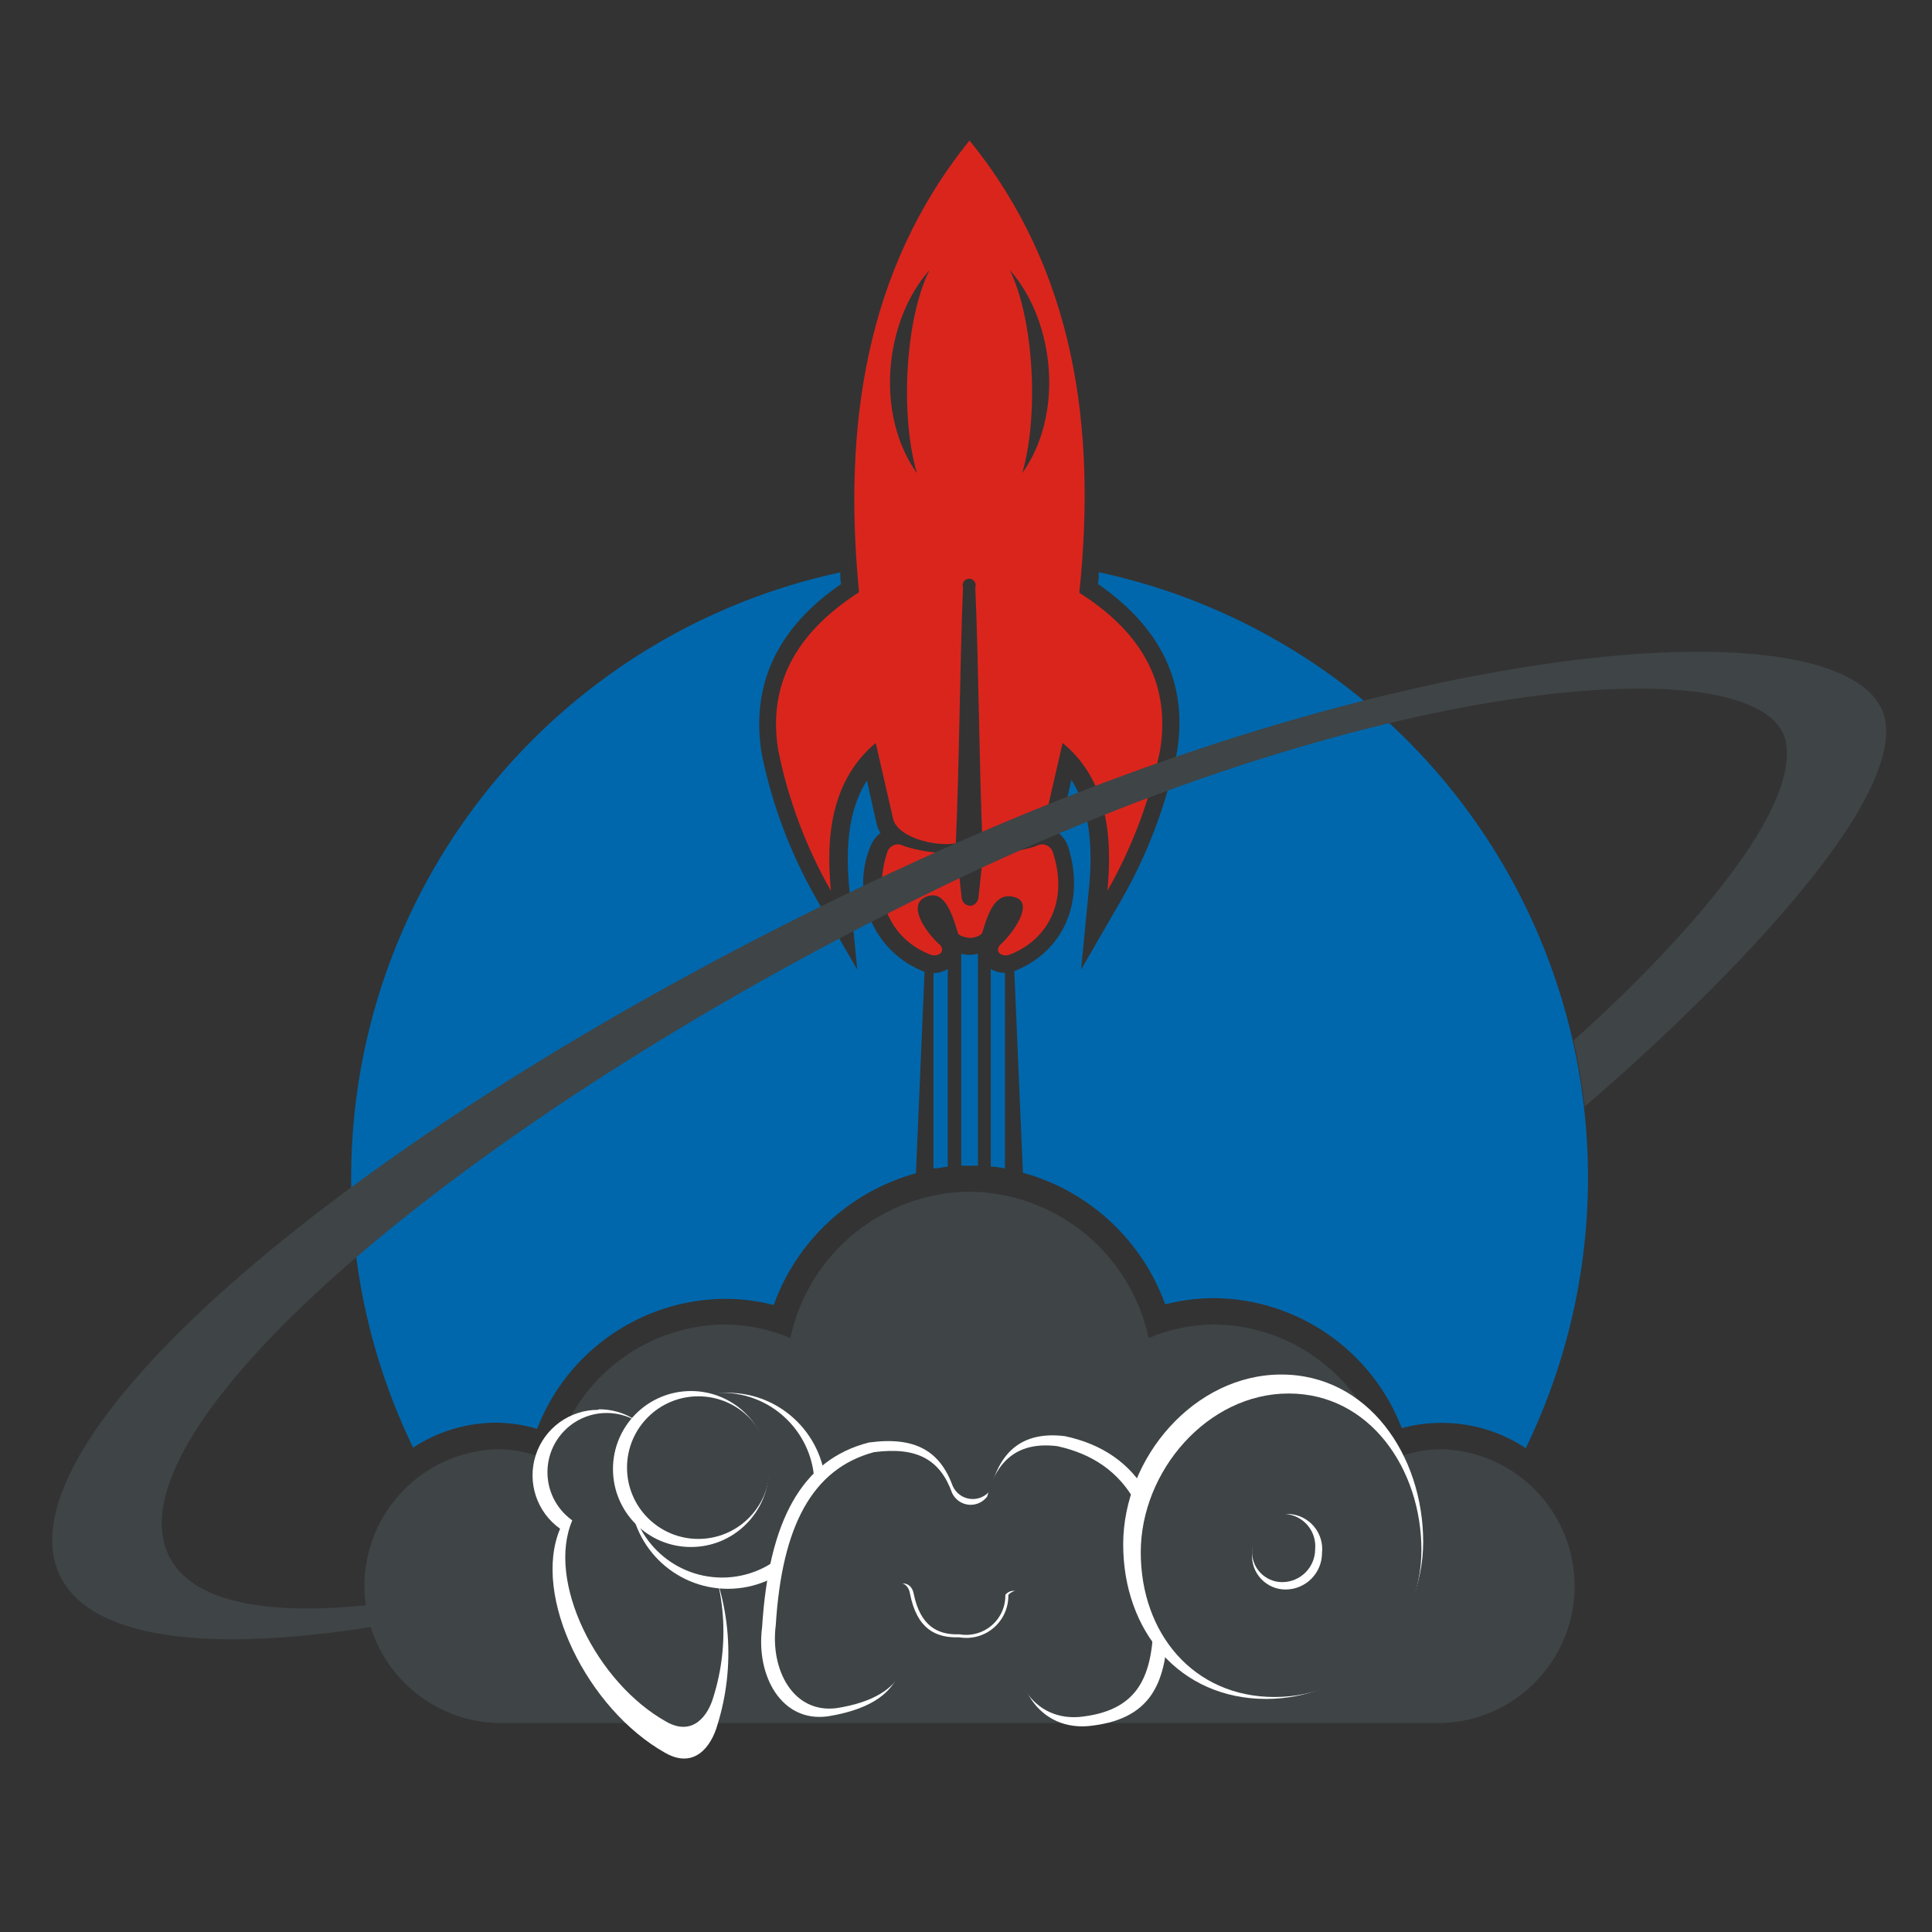
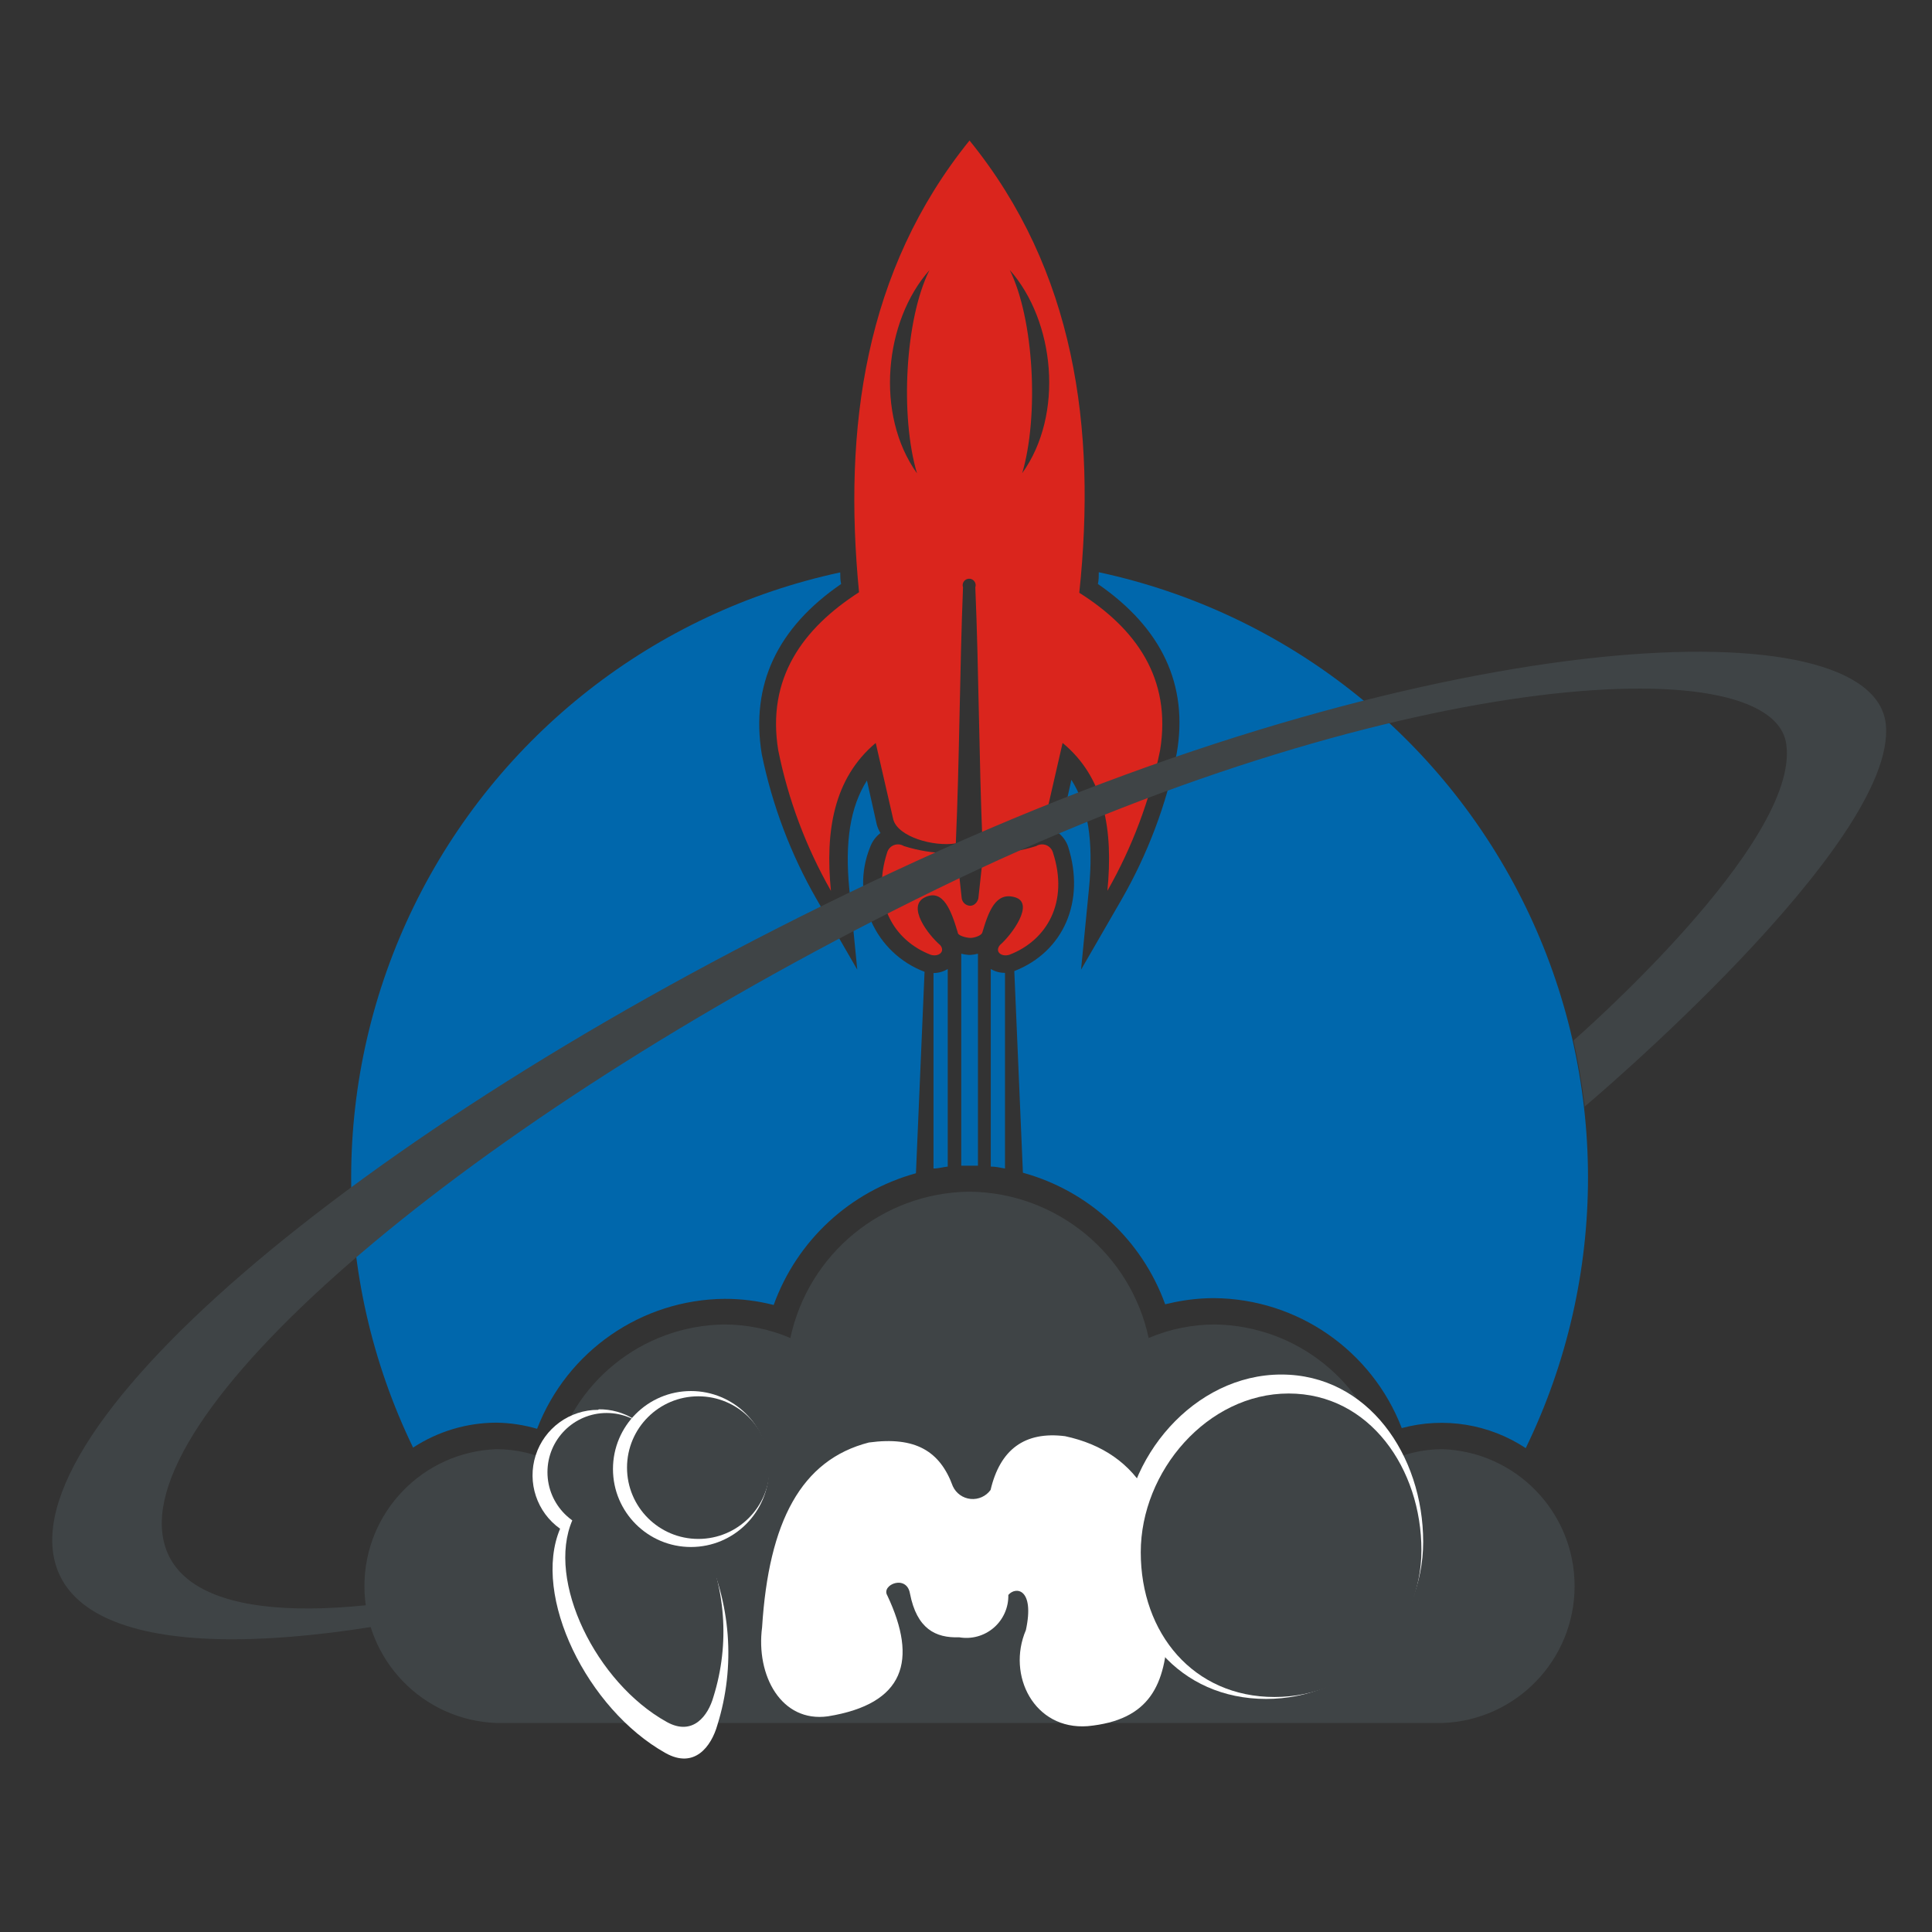
<svg xmlns="http://www.w3.org/2000/svg" width="110px" height="110px" viewBox="0 0 110 110" version="1.2" baseProfile="tiny-ps">
  <rect x="0" y="0" width="110" height="110" fill="#333333" stroke="none" />
  <title>NoFap</title>
  <g id="Page-1" stroke="none" stroke-width="1" fill="none" fill-rule="evenodd">
    <g id="BIMI" transform="translate(2.974, 8)" fill-rule="nonzero">
      <path d="M25.296,73 C23.608,73.003 21.958,73.496 20.546,74.42 C15.829,64.682 15.846,53.317 20.592,43.593 C25.338,33.869 34.287,26.863 44.866,24.59 C44.866,24.81 44.866,25.03 44.916,25.25 C41.276,27.75 39.756,30.99 40.396,34.93 C40.99,37.84 42.046,40.635 43.526,43.21 L45.836,47.21 L45.386,42.65 C45.116,39.95 45.436,37.93 46.386,36.44 L46.946,38.95 C46.994,39.119 47.064,39.28 47.156,39.43 C46.879,39.642 46.671,39.931 46.556,40.26 C46.016,41.609 46.042,43.118 46.627,44.448 C47.212,45.778 48.307,46.816 49.666,47.33 L49.666,47.33 L49.176,58.8 C45.418,59.836 42.398,62.633 41.076,66.3 C40.164,66.066 39.227,65.948 38.286,65.95 C33.545,65.991 29.31,68.925 27.606,73.35 C26.855,73.13 26.078,73.012 25.296,73 L25.296,73 Z M53.436,47.17 L53.436,58.42 C53.706,58.42 53.976,58.48 54.246,58.53 L54.246,47.39 L54.246,47.39 C53.961,47.394 53.68,47.317 53.436,47.17 L53.436,47.17 Z M52.176,46.37 C52.034,46.359 51.894,46.336 51.756,46.3 L51.756,58.37 L52.186,58.37 L52.706,58.37 L52.706,46.3 C52.568,46.335 52.428,46.359 52.286,46.37 L52.176,46.37 Z M50.176,58.53 C50.446,58.53 50.716,58.45 50.986,58.42 L50.986,47.17 C50.743,47.321 50.462,47.401 50.176,47.4 L50.176,58.53 Z M64.026,34.88 C63.434,37.807 62.373,40.62 60.886,43.21 L58.576,47.21 L59.026,42.61 C59.296,39.91 58.976,37.89 58.026,36.4 L57.476,38.87 C57.424,39.053 57.347,39.229 57.246,39.39 C57.518,39.592 57.723,39.871 57.836,40.19 C58.836,43.31 57.586,46.19 54.776,47.29 L55.266,58.77 C59.022,59.804 62.042,62.597 63.366,66.26 L63.906,66.14 C64.646,65.988 65.4,65.911 66.156,65.91 C70.897,65.951 75.132,68.885 76.836,73.31 C79.244,72.66 81.815,73.076 83.896,74.45 C88.629,64.709 88.621,53.334 83.876,43.6 C79.131,33.865 70.174,26.852 59.586,24.58 C59.586,24.8 59.586,25.02 59.536,25.25 C63.176,27.76 64.696,31 64.026,34.88 Z" id="Shape" fill="#0067AC" />
      <path d="M63.076,34.72 C62.508,37.529 61.495,40.23 60.076,42.72 C60.416,39.26 59.916,36.27 57.526,34.3 L56.526,38.66 C56.256,39.66 54.256,40.22 52.966,40.02 C52.766,35.25 52.756,30.15 52.556,25.44 C52.608,25.287 52.555,25.118 52.425,25.022 C52.295,24.926 52.117,24.926 51.987,25.022 C51.857,25.118 51.804,25.287 51.856,25.44 C51.666,30.15 51.656,35.24 51.446,40.02 C50.156,40.22 48.156,39.64 47.886,38.66 L46.886,34.3 C44.506,36.3 43.996,39.3 44.336,42.72 C42.917,40.23 41.904,37.529 41.336,34.72 C40.666,30.61 42.736,27.78 45.936,25.72 C45.026,16.37 46.256,7.39 52.226,0 C58.226,7.39 59.466,16.37 58.476,25.75 C61.686,27.78 63.746,30.61 63.076,34.72 Z M56.026,40.17 C55.217,40.427 54.375,40.565 53.526,40.58 C53.206,40.591 52.951,40.85 52.946,41.17 L52.736,43.09 C52.736,43.23 52.586,43.57 52.256,43.57 C51.995,43.56 51.786,43.351 51.776,43.09 L51.566,41.17 C51.561,40.85 51.306,40.591 50.986,40.58 C50.137,40.565 49.295,40.427 48.486,40.17 C48.315,40.065 48.106,40.047 47.919,40.119 C47.733,40.192 47.591,40.348 47.536,40.54 C46.626,43.35 47.886,45.54 50.016,46.36 C50.466,46.5 50.866,46.18 50.556,45.81 C49.866,45.22 48.636,43.6 49.686,43.09 C50.736,42.58 51.196,43.88 51.556,45.09 C51.556,45.28 52.046,45.39 52.256,45.4 C52.466,45.41 52.906,45.28 52.956,45.09 C53.306,43.92 53.706,42.75 54.826,43.09 C55.946,43.43 54.646,45.21 53.956,45.81 C53.646,46.19 54.046,46.5 54.496,46.36 C56.636,45.54 57.896,43.36 56.976,40.54 C56.921,40.348 56.779,40.192 56.593,40.119 C56.406,40.047 56.197,40.065 56.026,40.17 L56.026,40.17 Z M49.946,7.38 C47.376,10.27 46.836,15.6 49.236,18.95 C48.266,15.69 48.556,10.16 49.946,7.38 Z M55.226,18.94 C57.626,15.6 57.086,10.27 54.516,7.37 C55.896,10.16 56.186,15.69 55.226,18.94 Z" id="Shape" fill="#DA251D" />
      <path d="M87.256,55 C87.256,55 105.086,40 104.396,33.24 C103.706,26.48 79.396,27.44 50.556,40.41 C21.716,53.38 -0.874,71.21 0.026,80.22 C0.626,86.09 11.026,86.77 26.226,82.96 L25.416,82.08 C14.396,84.66 6.966,84 6.286,79.42 C5.116,71.54 24.866,55.05 50.386,42.61 C75.906,30.17 97.886,28.72 98.726,34.35 C99.566,39.98 86.616,51.24 86.616,51.24 C86.893,52.482 87.106,53.737 87.256,55 Z" id="Path" fill="#3F4446" />
      <g id="Group" transform="translate(17.775, 59.85)">
        <path d="M7.521,14.66 C8.639,14.66 9.741,14.92 10.741,15.42 C11.789,10.873 15.805,7.629 20.471,7.56 C21.77,7.56 23.055,7.822 24.251,8.33 C25.28,3.528 29.49,0.073 34.401,-1.44328993e-15 L34.491,-1.44328993e-15 C39.405,0.068 43.621,3.524 44.651,8.33 C45.846,7.822 47.132,7.56 48.431,7.56 C53.096,7.629 57.112,10.873 58.161,15.42 C59.161,14.92 60.263,14.66 61.381,14.66 C65.577,14.81 68.902,18.256 68.902,22.455 C68.902,26.654 65.577,30.1 61.381,30.25 L7.521,30.25 C3.324,30.1 3.44169138e-15,26.654 3.44169138e-15,22.455 C3.44169138e-15,18.256 3.324,14.81 7.521,14.66 L7.521,14.66 Z" id="Path" fill="#3F4446" />
        <path d="M13.341,12.39 C14.768,12.375 16.079,13.175 16.717,14.452 C17.356,15.728 17.21,17.257 16.341,18.39 L18.151,18.11 C19.371,17.92 18.761,19.11 19.321,20.22 C20.868,23.383 21.144,27.02 20.091,30.38 C19.751,31.57 18.801,32.89 17.141,31.96 C12.681,29.46 9.521,23.02 11.141,19.19 C9.817,18.249 9.254,16.559 9.75,15.011 C10.246,13.464 11.686,12.416 13.311,12.42 L13.341,12.39 Z" id="Path" fill="#FFFFFF" />
        <path d="M11.841,18.7 L18.131,17.7 C19.231,17.53 18.681,18.61 19.181,19.6 C20.574,22.453 20.821,25.731 19.871,28.76 C19.571,29.83 18.701,31.02 17.211,30.19 C13.191,27.96 10.341,22.15 11.841,18.7 Z" id="Path" fill="#3F4446" />
-         <path d="M20.691,22.61 C23.773,22.61 26.271,20.112 26.271,17.03 C26.271,13.948 23.773,11.45 20.691,11.45 C17.609,11.45 15.111,13.948 15.111,17.03 C15.116,20.109 17.611,22.604 20.691,22.61 Z" id="Path" fill="#FFFFFF" />
        <path d="M20.361,21.97 C23.266,21.97 25.621,19.615 25.621,16.71 C25.621,13.805 23.266,11.45 20.361,11.45 C17.456,11.45 15.101,13.805 15.101,16.71 C15.106,19.613 17.458,21.964 20.361,21.97 Z" id="Path" fill="#3F4446" />
        <path d="M22.641,24.8 C22.281,27.54 23.731,30.24 26.391,29.87 C30.771,29.16 31.511,26.68 29.771,22.99 C29.401,22.38 30.871,21.77 31.061,22.88 C31.451,24.88 32.511,25.42 33.861,25.37 C34.566,25.493 35.288,25.294 35.831,24.827 C36.373,24.36 36.677,23.675 36.661,22.96 C37.081,22.46 38.171,22.59 37.661,24.96 C36.561,27.53 38.131,30.66 41.181,30.43 C44.731,30.09 45.621,28.07 45.741,24.92 C46.291,18.23 44.121,14.83 39.891,13.92 C37.591,13.63 36.191,14.68 35.651,16.98 C35.391,17.341 34.958,17.536 34.515,17.493 C34.073,17.45 33.686,17.174 33.501,16.77 C32.771,14.77 31.371,13.92 28.721,14.28 C24.861,15.27 23.021,18.79 22.641,24.8 Z" id="Path" fill="#FFFFFF" />
-         <path d="M23.421,24.67 C23.091,27.23 24.421,29.74 26.911,29.4 C31.001,28.74 31.691,26.4 30.061,22.98 C29.711,22.41 31.061,21.84 31.271,22.88 C31.641,24.71 32.621,25.25 33.881,25.2 C34.538,25.314 35.212,25.127 35.717,24.692 C36.223,24.256 36.507,23.617 36.491,22.95 C36.881,22.48 37.901,22.6 37.391,24.8 C36.391,27.2 37.831,30.11 40.671,29.91 C43.981,29.59 44.811,27.71 44.921,24.77 C45.441,18.53 43.411,15.36 39.461,14.49 C37.311,14.22 36.011,15.2 35.461,17.35 C35.217,17.682 34.817,17.861 34.407,17.823 C33.997,17.784 33.638,17.532 33.461,17.16 C32.781,15.25 31.461,14.51 29.011,14.83 C25.481,15.78 23.771,19.06 23.421,24.67 Z" id="Path" fill="#3F4446" />
        <path d="M52.201,10.41 C57.141,10.41 60.281,15.01 60.281,19.94 C60.281,22.311 59.339,24.585 57.662,26.262 C55.986,27.938 53.712,28.88 51.341,28.88 C46.411,28.88 43.201,25.01 43.201,20.08 C43.201,15.15 47.251,10.41 52.201,10.41 Z" id="Path" fill="#FFFFFF" />
        <path d="M52.621,11.49 C57.241,11.49 60.181,15.79 60.181,20.41 C60.181,25.027 56.438,28.77 51.821,28.77 C47.201,28.77 44.201,25.15 44.201,20.53 C44.201,15.91 48.001,11.49 52.621,11.49 Z" id="Path" fill="#3F4446" />
-         <path d="M52.641,18.35 C53.19,18.38 53.704,18.634 54.059,19.055 C54.415,19.475 54.582,20.023 54.521,20.57 C54.521,21.719 53.59,22.65 52.441,22.65 C51.911,22.649 51.405,22.427 51.045,22.038 C50.684,21.65 50.502,21.129 50.541,20.6 C50.538,19.414 51.457,18.429 52.641,18.35 L52.641,18.35 Z" id="Path" fill="#FFFFFF" />
        <path d="M52.431,18.35 C52.923,18.386 53.38,18.617 53.7,18.994 C54.02,19.37 54.175,19.858 54.131,20.35 C54.131,21.388 53.289,22.23 52.251,22.23 C51.773,22.229 51.317,22.028 50.993,21.677 C50.668,21.327 50.505,20.857 50.541,20.38 C50.523,19.305 51.358,18.409 52.431,18.35 L52.431,18.35 Z" id="Path" fill="#3F4446" />
        <circle id="Oval" fill="#3F4446" cx="13.791" cy="15.97" r="3.37" />
        <circle id="Oval" fill="#FFFFFF" cx="18.591" cy="15.79" r="4.44" />
        <circle id="Oval" fill="#3F4446" cx="19.011" cy="15.71" r="4.06" />
      </g>
    </g>
  </g>
</svg>